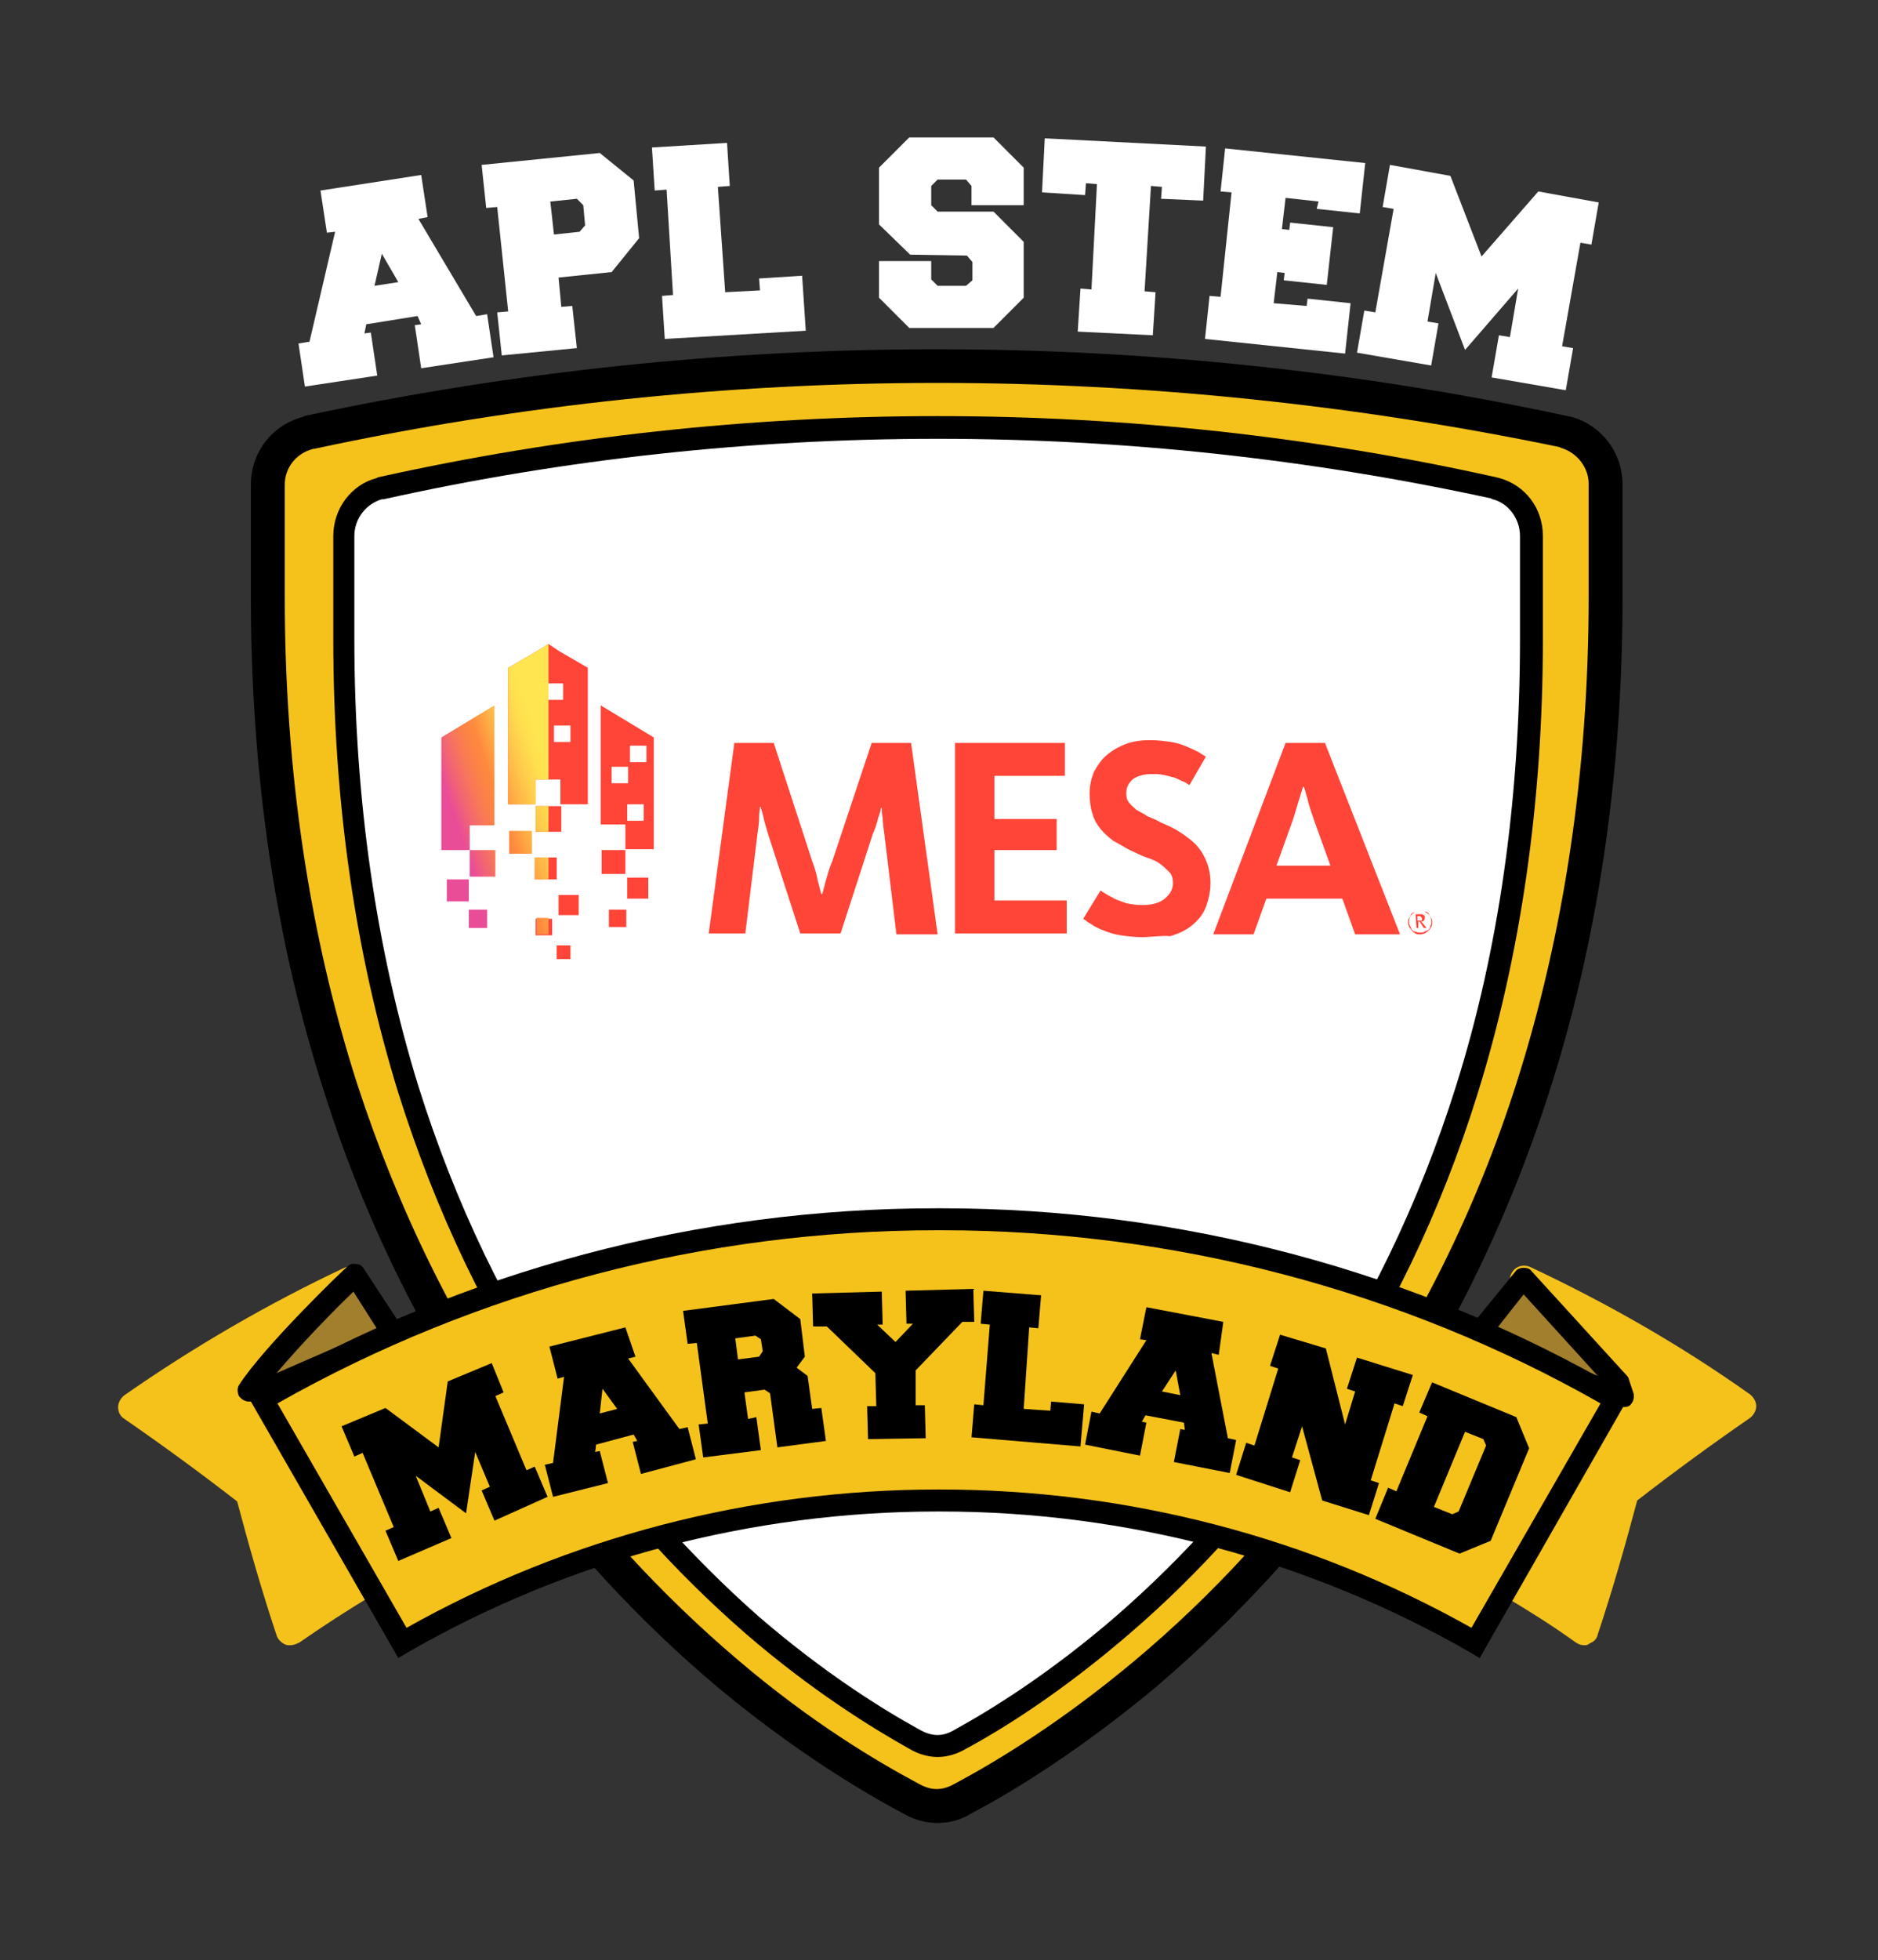
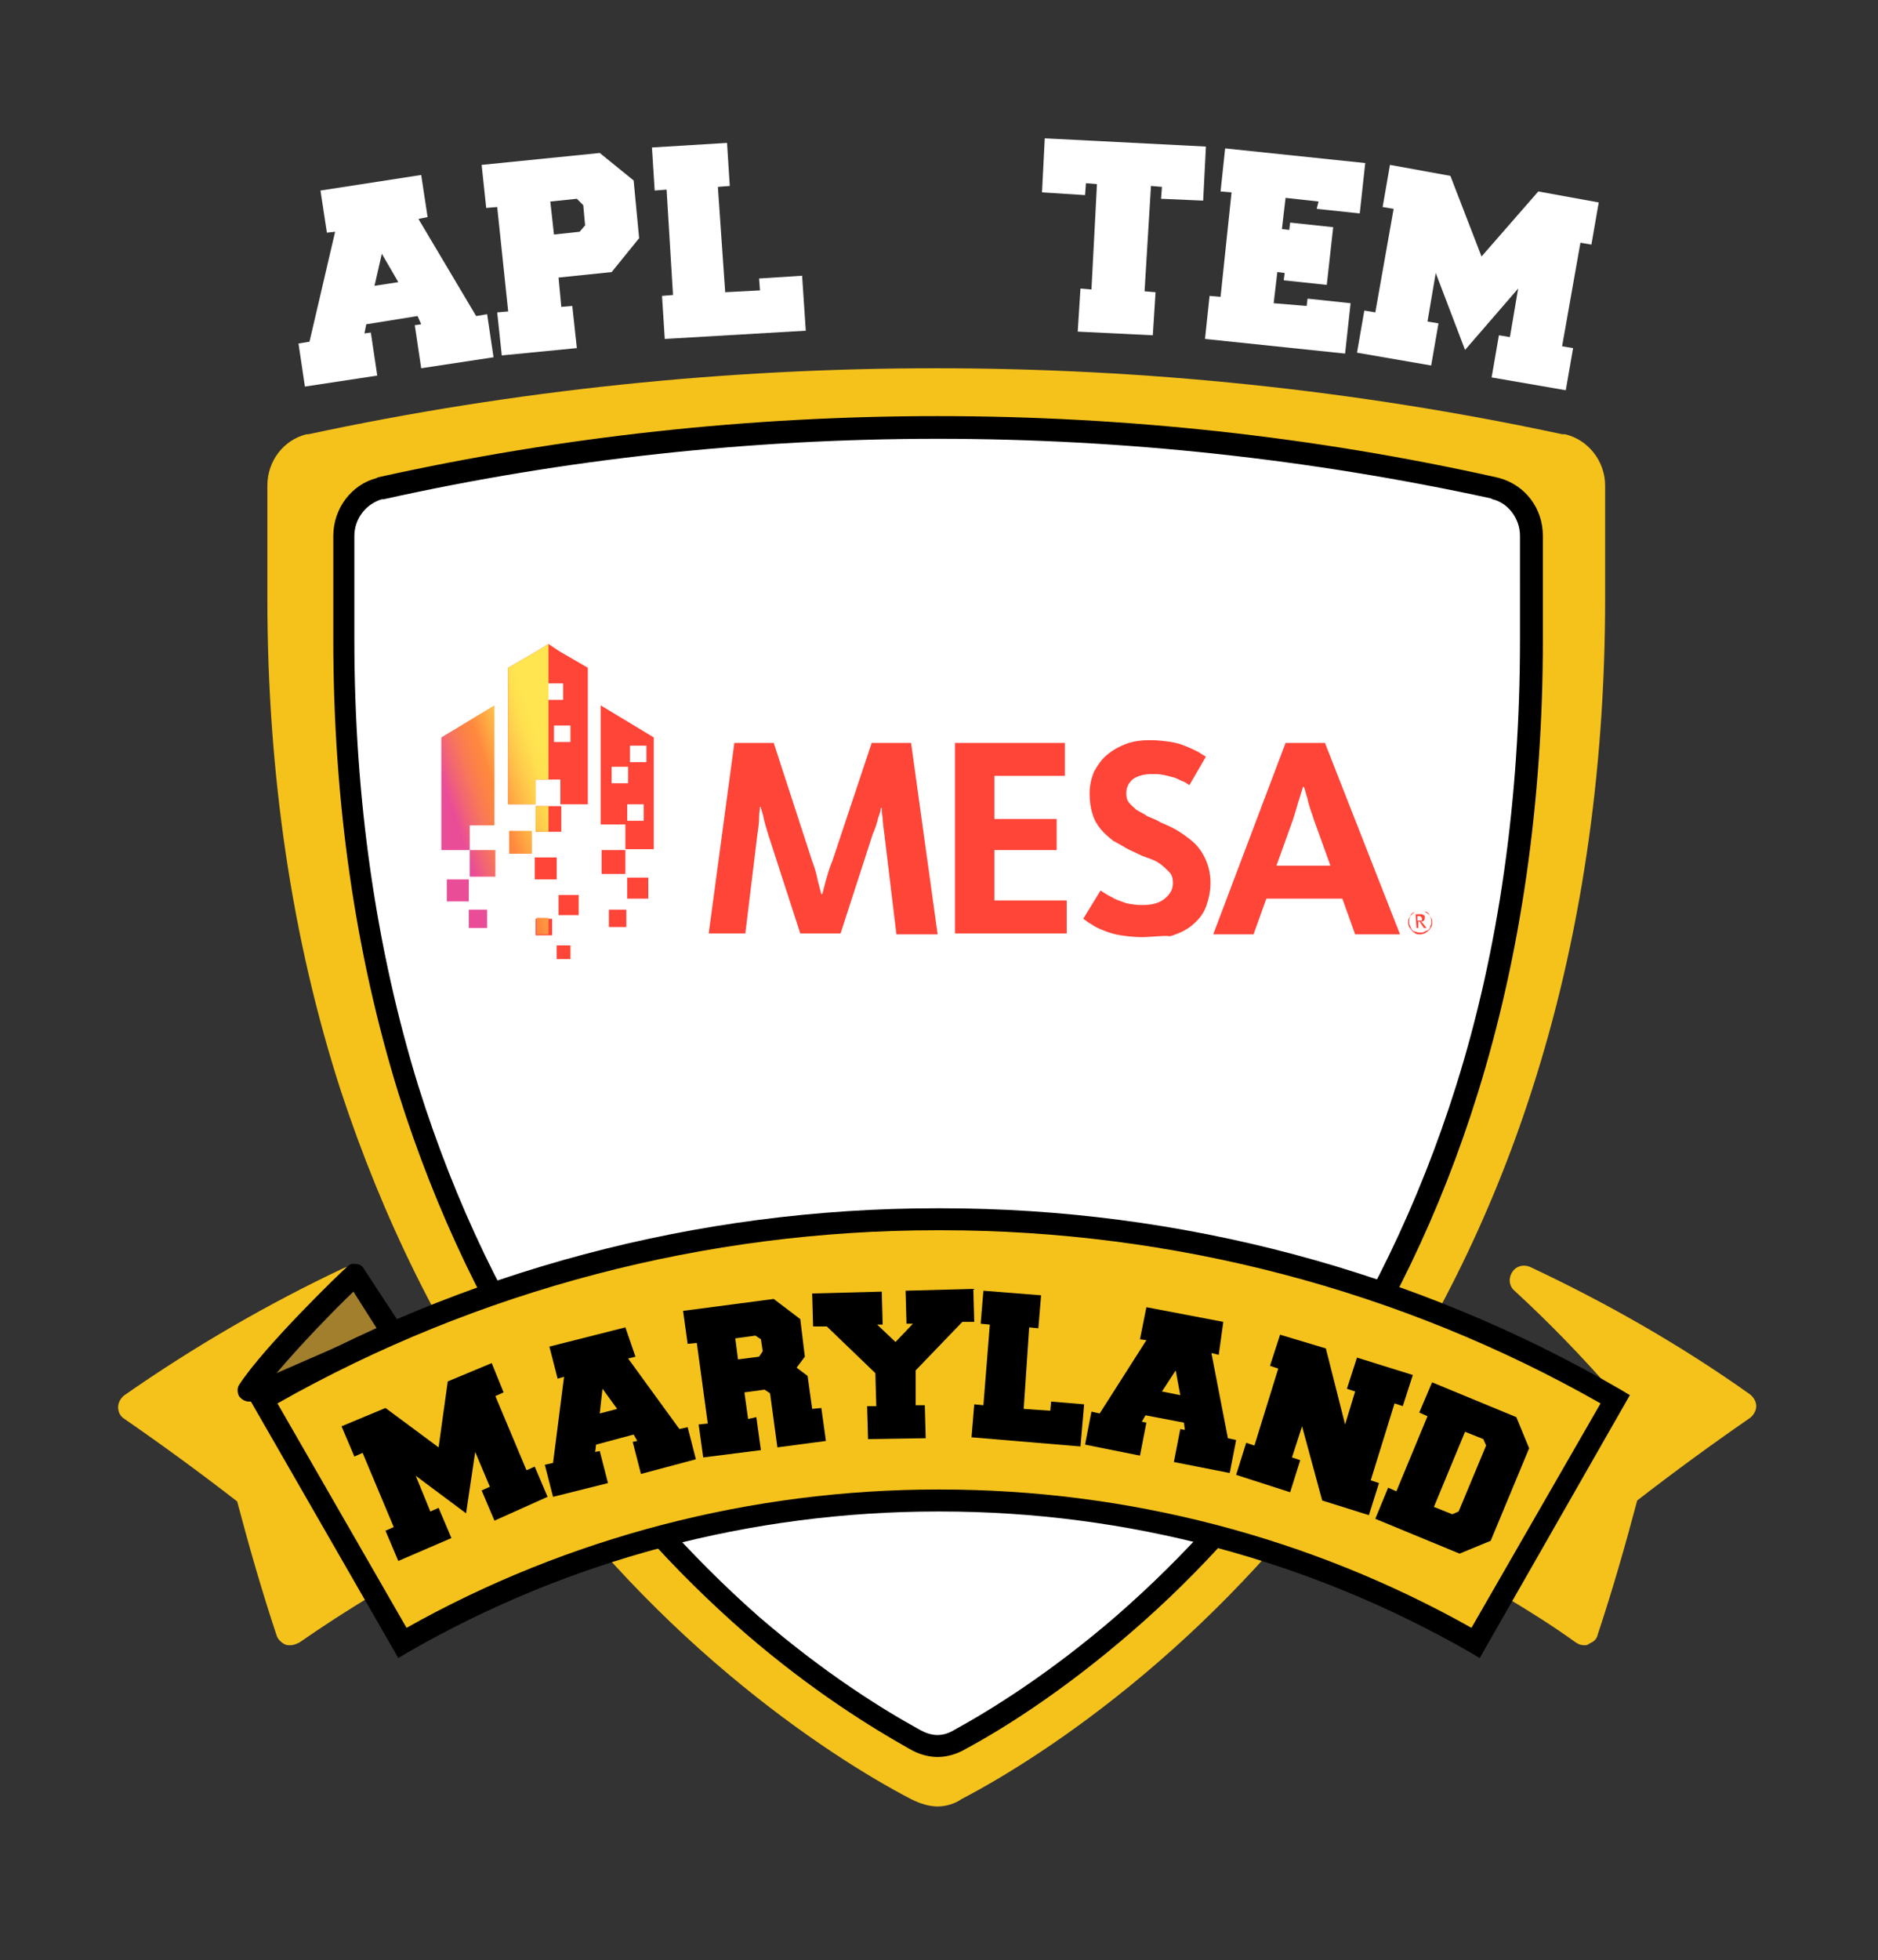
<svg xmlns="http://www.w3.org/2000/svg" version="1.1" id="Layer_1" x="0px" y="0px" viewBox="0 0 205.1 214" style="enable-background:new 0 0 205.1 214;" xml:space="preserve">
  <rect x="0" y="0" width="205.1" height="214" fill="#333333" stroke="none" />
  <style type="text/css">
	.st0{fill:#F5C21C;}
	.st1{fill:#FFFFFF;}
	.st2{fill:none;}
	.st3{fill-rule:evenodd;clip-rule:evenodd;fill:#F5C21C;}
	.st4{fill-rule:evenodd;clip-rule:evenodd;fill:#A17F2D;}
	.st5{fill:#FF4438;}
	.st6{fill-rule:evenodd;clip-rule:evenodd;fill:#FF4438;}
	.st7{fill-rule:evenodd;clip-rule:evenodd;fill:url(#SVGID_1_);}
	.st8{fill-rule:evenodd;clip-rule:evenodd;fill:url(#SVGID_2_);}
	.st9{fill-rule:evenodd;clip-rule:evenodd;fill:url(#SVGID_3_);}
	.st10{fill-rule:evenodd;clip-rule:evenodd;fill:url(#SVGID_4_);}
	.st11{fill-rule:evenodd;clip-rule:evenodd;fill:url(#SVGID_5_);}
	.st12{fill-rule:evenodd;clip-rule:evenodd;fill:url(#SVGID_6_);}
	.st13{fill-rule:evenodd;clip-rule:evenodd;fill:url(#SVGID_7_);}
	.st14{fill-rule:evenodd;clip-rule:evenodd;fill:url(#SVGID_8_);}
	.st15{fill-rule:evenodd;clip-rule:evenodd;fill:url(#SVGID_9_);}
</style>
  <g>
    <g>
      <g>
        <g>
          <path class="st0" d="M102.4,197.2c-0.9,0-1.9-0.3-2.9-0.8c-4.6-2.4-11.8-6.8-19.9-13.6c-8.7-7.3-16.5-15.8-23.2-25.2      C48.2,146,41.8,133,37.2,119c-5.3-16.4-8-34.5-8-53.7V53c0-2.7,1.8-5,4.3-5.6h0.1h0.1c22.4-4.8,45.5-7.2,68.5-7.2      s46,2.4,68.4,7.2h0.2h0.1c2.6,0.6,4.4,3,4.4,5.6v12.3c0,19.2-2.7,37.3-8,53.7c-4.5,14-11,27-19.2,38.6      c-6.7,9.4-14.5,17.9-23.2,25.2c-8.1,6.8-15.3,11.2-19.9,13.6C104.3,196.9,103.3,197.2,102.4,197.2z" />
-           <path d="M102.4,199L102.4,199c-1.2,0-2.5-0.3-3.7-1c-4.7-2.5-12-6.9-20.3-13.8c-8.8-7.4-16.7-16-23.5-25.6      c-8.3-11.8-14.9-24.9-19.4-39.1c-5.4-16.6-8.1-34.9-8.1-54.3V52.9c0-3.5,2.3-6.5,5.7-7.4l0.2-0.1c45.3-9.7,92.7-9.7,137.8,0      l0.5,0.1c3.3,0.9,5.6,3.9,5.6,7.4v12.3c0,19.4-2.7,37.6-8.1,54.3c-4.6,14.2-11.1,27.4-19.4,39.1c-6.8,9.5-14.7,18.1-23.5,25.6      c-8.3,6.9-15.6,11.4-20.2,13.8C104.9,198.7,103.6,199,102.4,199z M102.4,41.8c-22.9,0-45.8,2.4-68.1,7.2h-0.1      c-1.9,0.5-3.1,2.1-3.1,3.9v12.3c0,19,2.7,36.9,7.9,53.1c4.5,13.8,10.8,26.7,18.9,38.1c6.6,9.3,14.3,17.7,22.8,24.9      c8,6.8,15.1,11,19.6,13.4c1.4,0.8,2.6,0.8,4,0c4.5-2.4,11.6-6.7,19.6-13.4c8.6-7.2,16.3-15.6,22.8-24.9      c8.1-11.5,14.5-24.3,18.9-38.1c5.2-16.3,7.9-34.2,7.9-53.2V52.8c0-1.8-1.3-3.4-3-3.9l-0.2-0.1C148.1,44.2,125.2,41.8,102.4,41.8      z" />
        </g>
      </g>
      <g>
        <g>
          <path class="st1" d="M102.4,190.6c-0.8,0-1.7-0.2-2.6-0.7c-4.1-2.2-10.5-6.2-17.7-12.5c-7.7-6.7-14.6-14.5-20.5-23.1      c-7.3-10.6-13-22.5-17-35.4c-4.7-15.1-7.1-31.6-7.1-49.2V58.4c0-2.4,1.6-4.5,3.9-5.2h0.1h0.1c19.9-4.4,40.4-6.6,60.8-6.6      s40.8,2.2,60.7,6.6h0.2h0.1c2.3,0.6,3.9,2.7,3.9,5.2v11.3c0,17.6-2.4,34.1-7.1,49.2c-4,12.8-9.7,24.7-17,35.4      c-5.9,8.6-12.8,16.4-20.5,23.1c-7.2,6.3-13.6,10.2-17.7,12.5C104,190.3,103.2,190.6,102.4,190.6z" />
          <path d="M102.4,191.8c-1,0-2.1-0.3-3.1-0.9c-4.1-2.3-10.6-6.3-17.9-12.6c-7.8-6.8-14.8-14.6-20.7-23.3      c-7.4-10.7-13.1-22.7-17.2-35.7c-4.7-15.2-7.1-31.8-7.1-49.5V58.5c0-3,2-5.6,4.7-6.3l0.2-0.1c40.1-8.9,82.2-8.9,122.1,0l0.4,0.1      c2.8,0.8,4.7,3.3,4.7,6.3v11.3c0,17.7-2.4,34.4-7.1,49.5c-4,12.9-9.8,25-17.2,35.7c-6,8.7-13,16.6-20.8,23.3      c-7.3,6.3-13.8,10.4-17.9,12.6C104.5,191.5,103.4,191.8,102.4,191.8z M102.4,47.9c-20.4,0-40.7,2.2-60.5,6.6h-0.2      c-1.7,0.5-3,2.1-3,4v11.3c0,17.5,2.4,33.9,7,48.8c4,12.7,9.6,24.5,16.9,35c5.9,8.5,12.7,16.2,20.3,22.9      c7.2,6.2,13.5,10.1,17.5,12.3c1.4,0.8,2.6,0.8,3.9,0c4-2.2,10.3-6.1,17.5-12.3c7.6-6.6,14.5-14.3,20.3-22.9      c7.2-10.5,12.9-22.3,16.9-35c4.7-14.9,7-31.4,7-48.8V58.5c0-1.9-1.3-3.6-3-4l-0.2-0.1C143,50.1,122.7,47.9,102.4,47.9z" />
        </g>
      </g>
      <g>
        <path class="st2" d="M66.5,134" />
      </g>
      <g>
        <path class="st3" d="M164.9,173.2c2.7,1.6,5.4,3.3,7.9,5.1c0.1,0.1,0.2,0.1,0.3,0c0.1,0,0.2-0.1,0.2-0.3c1.6-4.9,3.1-9.9,4.4-15     c4.1-3.2,8.3-6.3,12.7-9.3c0.1-0.1,0.2-0.2,0.2-0.3s-0.1-0.2-0.2-0.3c-7.5-5.3-15.5-9.9-23.8-13.8c-0.2-0.1-0.4,0-0.5,0.1     s-0.1,0.3,0.1,0.5c4.1,3.7,7.9,7.7,11.4,11.7l-3.7,6.2L164.9,173.2L164.9,173.2z M39.8,173.2L39.8,173.2c-2.7,1.6-5.4,3.3-8,5.1     c-0.1,0.1-0.2,0.1-0.3,0c-0.1,0-0.2-0.1-0.2-0.3c-1.6-4.9-3.1-9.9-4.4-15c-4.1-3.2-8.3-6.3-12.7-9.3c-0.1-0.1-0.2-0.2-0.2-0.3     s0.1-0.2,0.2-0.3c7.5-5.3,15.5-9.9,23.8-13.8c0.2-0.1,0.4,0,0.5,0.1s0.1,0.3-0.1,0.5c-4.1,3.7-7.9,7.7-11.4,11.7l3.7,6.2     L39.8,173.2z" />
        <path class="st0" d="M31.7,179.6c-0.2,0-0.4,0-0.6-0.1c-0.4-0.2-0.8-0.6-0.9-1c-1.6-4.8-3-9.7-4.3-14.6c-4-3.1-8.1-6.1-12.3-9     c-0.5-0.3-0.7-0.8-0.7-1.3s0.3-1,0.7-1.3c7.6-5.3,15.7-10,24-13.9c0.7-0.3,1.5-0.1,2,0.5s0.4,1.5-0.2,2c-3.7,3.4-7.3,7.1-10.7,11     l12.9,21.7l-1,0.6c-2.7,1.6-5.3,3.3-7.9,5.1C32.3,179.5,32,179.6,31.7,179.6z M15.9,153.5c4,2.8,8,5.7,11.8,8.7l0.3,0.3l0.1,0.4     c1.2,4.6,2.5,9.3,4,13.8c2-1.3,4-2.6,6-3.9l-12.6-21.2l0.6-0.7c2.4-2.8,4.9-5.4,7.5-8C27.6,146.1,21.6,149.6,15.9,153.5z      M38.6,140.6L38.6,140.6L38.6,140.6z M37.7,139.1C37.7,139.2,37.7,139.2,37.7,139.1C37.7,139.2,37.7,139.2,37.7,139.1z      M173,179.6c-0.3,0-0.6-0.1-0.9-0.3c-2.5-1.8-5.2-3.5-7.9-5.1l-1-0.6l12.9-21.7c-3.4-3.9-7-7.6-10.7-11c-0.6-0.5-0.7-1.4-0.2-2.1     c0.4-0.6,1.2-0.8,1.9-0.5c8.3,3.9,16.4,8.5,24,13.9c0.4,0.3,0.7,0.8,0.7,1.3s-0.3,1-0.7,1.3c-4.2,2.9-8.3,5.9-12.3,9     c-1.3,4.9-2.7,9.8-4.3,14.6c-0.1,0.5-0.4,0.8-0.9,1C173.4,179.6,173.2,179.6,173,179.6z M173.5,177.4L173.5,177.4L173.5,177.4z      M166.5,172.8c2,1.2,4.1,2.5,6,3.9c1.5-4.5,2.9-9.2,4.1-13.8l0.1-0.4l0.3-0.3c3.8-3,7.7-5.9,11.8-8.7     c-5.7-3.9-11.6-7.5-17.7-10.6c2.6,2.5,5.1,5.2,7.5,8l0.6,0.7L166.5,172.8z M189.8,154.2C189.8,154.2,189.8,154.3,189.8,154.2     C189.8,154.3,189.8,154.2,189.8,154.2z" />
      </g>
      <g>
-         <path class="st4" d="M161.6,145.5c0,0,11,5.7,15.8,6.9l-0.5-1.5l-10.4-11.4L161.6,145.5z" />
-         <path d="M177.3,153.6c-0.1,0-0.2,0-0.3,0c-4.8-1.2-15.6-6.8-16-7c-0.3-0.2-0.5-0.5-0.6-0.8c-0.1-0.4,0-0.7,0.2-1l4.9-6     c0.2-0.3,0.6-0.4,0.9-0.4c0.4,0,0.7,0.1,0.9,0.4l10.4,11.4c0.1,0.1,0.2,0.3,0.2,0.4l0.5,1.5c0.1,0.4,0,0.9-0.3,1.2     C178,153.5,177.7,153.6,177.3,153.6z M163.4,145.1c2.3,1.2,7.3,3.6,11.1,5.1l-8.1-8.9L163.4,145.1z" />
-       </g>
+         </g>
      <g>
        <path class="st4" d="M38.8,139.1c0,0-9,8.6-11.6,12.7h1.6l14.2-6.2L38.8,139.1z" />
        <path d="M28.8,153h-1.6c-0.4,0-0.8-0.2-1.1-0.6c-0.2-0.4-0.2-0.9,0-1.2c2.7-4.2,11.4-12.6,11.8-12.9c0.3-0.3,0.6-0.4,1-0.3     c0.4,0,0.7,0.2,0.9,0.6L44,145c0.2,0.3,0.2,0.7,0.1,1c-0.1,0.3-0.3,0.6-0.7,0.8L29.2,153C29.2,153,29,153,28.8,153z M38.6,141     c-1.9,1.8-5.8,5.8-8.4,8.9l11-4.8L38.6,141z" />
      </g>
      <g>
        <path class="st3" d="M44,179.4l-15.3-26.6c22.3-12.9,48.1-19.7,73.9-19.7c25.7,0,51.5,6.8,73.9,19.6l-15.3,26.6     c-17.7-10.2-38.1-15.6-58.6-15.6C82,163.8,61.7,169.1,44,179.4L44,179.4z" />
        <path d="M43.5,181L27,152.3l1-0.6c22.5-13,48.2-19.8,74.3-19.8c0.2,0,0.3,0,0.5,0c26.1,0,51.8,6.8,74.2,19.8l1,0.6L161.6,181     l-1-0.6C143,170.3,123.1,165,102.7,165c-0.1,0-0.2,0-0.3,0c-20.4,0-40.4,5.3-57.9,15.4L43.5,181z M30.3,153.2l14.1,24.5     c17.6-9.9,37.7-15.1,58-15.1c0.1,0,0.2,0,0.3,0c20.4,0,40.4,5.2,58,15.1l14.1-24.5c-21.8-12.4-46.7-18.9-72-18.9     c-0.2,0-0.3,0-0.5,0C77.1,134.3,52.2,140.8,30.3,153.2z" />
      </g>
      <g>
        <g>
          <path d="M45.4,161.1L47,165l0.9-0.4l1.4,3.3l-5.8,2.5l-1.4-3.3l0.9-0.4l-3.4-8.1l-0.9,0.4l-1.4-3.3l4.8-2l5.8,4.3l1-7.2l4.8-2      L55,152l-0.9,0.4l3.4,8.1l0.9-0.4l1.4,3.3L54,166l-1.4-3.3l0.9-0.4l-1.6-3.8l-1,6.7L45.4,161.1z" />
        </g>
        <g>
          <path d="M69.4,148.1l-0.8,0.2l5.6,7.7l0.9-0.2l0.9,3.5l-6,1.6l-0.9-3.5l0.5-0.1l-0.4-0.7l-4.1,1.1l-0.1,0.8l0.5-0.1l0.9,3.5      l-6,1.5l-0.9-3.5l0.9-0.2l1.2-9.4l-0.7,0.2L60,147l8.3-2.1L69.4,148.1z M67.4,153.8l-1.6-2.2l-0.3,2.7L67.4,153.8z" />
        </g>
        <g>
          <path d="M82.6,154.7l0.5,3.6l-6.3,0.8l-0.5-3.6l1-0.1l-1.2-8.8l-1,0.1l-0.5-3.6l9.9-1.3l2.9,2.2l0.5,4.1l-0.9,1.2l1.2,0.9      l0.5,3.6l1-0.1l0.5,3.6l-5.3,0.7l-0.8-5.9l-0.6-0.4l-2.2,0.3l0.4,2.9L82.6,154.7z M82.9,148.1l0.4-0.6l-0.2-1.3l-0.6-0.4      l-2.2,0.3l0.3,2.3L82.9,148.1z" />
        </g>
        <g>
          <path d="M100,153.4h1l0.1,3.6l-6.3,0.1l-0.1-3.6h1l-0.1-3.6l-5.3-5.1h-1.5l-0.1-3.6l7.6-0.2l0.1,3.6h-0.6l2,1.9l1.9-2H99      l-0.1-3.6l7.4-0.2l0.1,3.6h-1.3l-5.1,5.3V153.4z" />
        </g>
        <g>
          <path d="M111.8,153.8l2.9,0.2l0.1-1l3.6,0.3l-0.4,4.6l-11.9-1l0.3-3.6l1,0.1l0.7-8.8l-1-0.1l0.3-3.6l6.3,0.5l-0.3,3.6l-1-0.1      L111.8,153.8z" />
        </g>
        <g>
          <path d="M133.1,147.9l-0.8-0.2l1.8,9.3l0.9,0.2l-0.7,3.6l-6.1-1.2l0.7-3.6l0.5,0.1l-0.1-0.8l-4.2-0.8l-0.4,0.7l0.5,0.1l-0.7,3.6      l-6-1.2l0.7-3.6l0.9,0.2l5.1-8l-0.7-0.1l0.7-3.5l8.4,1.6L133.1,147.9z M128.9,152.3l-0.5-2.7l-1.5,2.3L128.9,152.3z" />
        </g>
        <g>
          <path d="M142.2,155.7l-1.1,3.4l0.9,0.3l-1.1,3.5L135,161l1.1-3.5l0.9,0.3l2.6-8.4l-0.9-0.3l1.1-3.4l5,1.5l2.1,8.3l1.1-3.6      l-0.9-0.3l1.1-3.4l6.1,1.9l-1.1,3.4l-0.9-0.3l-2.6,8.4l0.9,0.3l-1.1,3.5l-5.1-1.6L142.2,155.7z" />
        </g>
        <g>
          <path d="M165.6,154.7l1.4,3.4l-4.2,10.1l-3.4,1.4l-9.2-3.8l1.4-3.4l0.9,0.4l3.4-8.2l-0.9-0.4l1.4-3.3L165.6,154.7z M158.6,165.3      l0.7-0.3l3-7.2l-0.3-0.7l-2-0.8l-3.4,8.2L158.6,165.3z" />
        </g>
      </g>
      <g>
        <g>
          <path class="st1" d="M46.7,23.7l-1,0.2L52,34.5l1.2-0.2l0.7,4.7L46,40.2l-0.7-4.7l0.7-0.1l-0.4-0.9L40,35.4l-0.2,1l0.7-0.1      l0.7,4.7l-7.9,1.2l-0.7-4.7l1.2-0.2l2.8-12l-0.9,0.1L35,20.8l11-1.7L46.7,23.7z M43.5,30.8l-1.8-3.1l-0.8,3.5L43.5,30.8z" />
        </g>
        <g>
          <path class="st1" d="M61,30.3l0.3,3.2l1.2-0.1L63,38l-8.2,0.8l-0.5-4.7l1.2-0.1l-1.2-11.4l-1.2,0.1L52.6,18l12.9-1.3l3.7,3      l0.6,6.3l-3,3.7L61,30.3z M63.3,25.3l0.6-0.7l-0.2-2.2L63,21.7L60.1,22l0.4,3.6L63.3,25.3z" />
        </g>
        <g>
          <path class="st1" d="M79.2,31.9l3.8-0.2l-0.1-1.3l4.7-0.3l0.4,6L72.6,37l-0.3-4.7l1.2-0.1l-0.7-11.5l-1.3,0.1l-0.3-4.7l8.2-0.5      l0.3,4.7l-1.3,0.1L79.2,31.9z" />
        </g>
        <g>
-           <path class="st1" d="M99.4,27.8L96,24.5v-6.2l3.3-3.3h9.2l3.3,3.3v4.1h-5.7v-2.1l-0.6-0.7h-3.1l-0.7,0.7v2.1l0.7,0.7h6.1      l3.3,3.3v6.1l-3.3,3.3h-9.2L96,32.5v-4h5.7v2l0.7,0.7h3.1l0.7-0.6v-2l-0.6-0.7L99.4,27.8z" />
-         </g>
+           </g>
        <g>
          <path class="st1" d="M126.8,21.7l0.1-1.3l-1.2-0.1L125,31.8l1.2,0.1l-0.3,4.7l-8.2-0.4l0.3-4.7l1.2,0.1l0.6-11.5l-1.2-0.1      l-0.1,1.3l-4.7-0.3l0.3-5.9l17.6,0.9l-0.3,5.9L126.8,21.7z" />
        </g>
        <g>
          <path class="st1" d="M142.7,33.4l0.1-0.8l4.7,0.5l-0.6,5.5L131.6,37l0.5-4.7l1.2,0.1l1.2-11.4l-1.2-0.1l0.5-4.7l15.3,1.6      l-0.6,5.5l-4.7-0.5L144,22l-3.6-0.4L140,25l0.8,0.1l0.1-0.8l4.7,0.5l-0.7,6.3l-4.7-0.5l0.1-0.8l-0.8-0.1l-0.4,3.4L142.7,33.4z" />
        </g>
        <g>
          <path class="st1" d="M156.8,29.8l-0.9,5.3l1.2,0.2l-0.8,4.6l-8.1-1.4l0.8-4.6l1.2,0.2l2-11.3l-1.2-0.2l0.8-4.6l6.6,1.2l3.4,8.8      l6.2-7.1l6.6,1.2l-0.8,4.6l-1.2-0.2l-2,11.3l1.2,0.2l-0.8,4.6l-8.1-1.4l0.8-4.6l1.2,0.2l0.9-5.3l-5.8,6.7L156.8,29.8z" />
        </g>
      </g>
    </g>
    <g>
      <g>
        <path class="st5" d="M80.2,81.1h4.3L88.7,94c0.3,0.8,0.5,1.5,0.6,2.1c0.2,0.7,0.3,1.2,0.4,1.5h0.1c0.1-0.3,0.2-0.8,0.4-1.5     c0.2-0.7,0.4-1.4,0.7-2.1l4.3-12.9h4.3l2.9,20.9h-4.5l-1.3-10.8c-0.1-0.8-0.2-1.4-0.2-1.9c-0.1-0.5-0.1-0.9-0.1-1.1h-0.1     c0,0.2-0.1,0.6-0.3,1.1c-0.1,0.5-0.3,1.1-0.6,1.8l-3.5,10.8h-4.4l-3.5-10.8c-0.2-0.7-0.4-1.3-0.5-1.8c-0.1-0.6-0.3-0.9-0.3-1.2     H83c0,0.2-0.1,0.6-0.1,1.2s-0.1,1.2-0.2,1.9l-1.3,10.7h-4L80.2,81.1z" />
        <path class="st5" d="M104.3,81.1h12v3.6h-7.7v4.7h6.8v3.4h-6.8v5.5h7.9v3.6h-12.2C104.3,101.9,104.3,81.1,104.3,81.1z" />
        <path class="st5" d="M124.7,102.3c-0.9,0-1.6-0.1-2.3-0.2c-0.7-0.1-1.3-0.3-1.8-0.5s-1-0.4-1.4-0.7c-0.4-0.2-0.7-0.5-0.9-0.6     l1.9-3.1c0.1,0.1,0.3,0.2,0.6,0.4c0.3,0.2,0.6,0.3,0.9,0.5c0.4,0.2,0.8,0.3,1.3,0.5c0.5,0.1,1.1,0.2,1.7,0.2     c1.1,0,1.9-0.2,2.5-0.7s0.9-1,0.9-1.7c0-0.5-0.1-0.9-0.4-1.2c-0.3-0.3-0.6-0.6-1-0.9s-0.9-0.5-1.5-0.7s-1.1-0.5-1.8-0.8     c-0.6-0.3-1.2-0.7-1.8-1c-0.5-0.4-1-0.8-1.4-1.3s-0.7-1-0.9-1.7c-0.2-0.6-0.3-1.4-0.3-2.2c0-0.9,0.2-1.7,0.5-2.4     c0.4-0.7,0.8-1.3,1.4-1.8s1.3-0.9,2.1-1.2c0.8-0.3,1.7-0.4,2.6-0.4s1.6,0.1,2.3,0.2c0.7,0.1,1.2,0.3,1.7,0.5s0.9,0.4,1.3,0.6     c0.3,0.2,0.6,0.4,0.8,0.5l-1.8,3.1c-0.2-0.1-0.4-0.3-0.7-0.4s-0.6-0.3-0.9-0.4c-0.4-0.1-0.7-0.2-1.2-0.3     c-0.4-0.1-0.8-0.1-1.3-0.1c-0.9,0-1.5,0.2-2,0.5c-0.5,0.4-0.8,0.9-0.8,1.6c0,0.4,0.1,0.8,0.3,1c0.2,0.3,0.5,0.5,0.8,0.8     c0.3,0.2,0.8,0.4,1.2,0.7c0.5,0.2,1,0.4,1.5,0.7c0.7,0.3,1.4,0.6,2,1s1.2,0.8,1.7,1.3s0.9,1.1,1.2,1.8c0.3,0.7,0.5,1.5,0.5,2.5     c0,0.9-0.2,1.8-0.5,2.6c-0.3,0.8-0.8,1.4-1.5,2c-0.6,0.5-1.4,0.9-2.4,1.2C126.9,102.1,125.8,102.3,124.7,102.3z" />
        <path class="st5" d="M140.4,81.1h4.3l8.2,20.9H148l-1.4-3.9h-8.3l-1.4,3.9h-4.4L140.4,81.1z M145.3,94.5l-1.8-5     c-0.3-0.9-0.6-1.7-0.7-2.3c-0.2-0.6-0.3-1.1-0.4-1.3h-0.1c-0.1,0.3-0.2,0.7-0.4,1.3c-0.2,0.6-0.4,1.4-0.7,2.3l-1.8,5H145.3z" />
      </g>
      <g>
        <path class="st5" d="M155.1,102c-0.2,0-0.4,0-0.5-0.1c-0.2-0.1-0.3-0.2-0.4-0.3c-0.1-0.1-0.2-0.3-0.3-0.4     c-0.1-0.2-0.1-0.3-0.1-0.5s0-0.4,0.1-0.5c0.1-0.2,0.2-0.3,0.3-0.4s0.3-0.2,0.4-0.3c0.2-0.1,0.3-0.1,0.5-0.1s0.4,0,0.5,0.1     s0.3,0.2,0.4,0.3c0.1,0.1,0.2,0.3,0.3,0.4c0.1,0.2,0.1,0.3,0.1,0.5s0,0.4-0.1,0.5c-0.1,0.2-0.2,0.3-0.3,0.4s-0.3,0.2-0.4,0.3     C155.5,101.9,155.3,102,155.1,102z M155.1,101.8c0.2,0,0.3,0,0.5-0.1c0.1-0.1,0.3-0.1,0.4-0.2c0.1-0.1,0.2-0.2,0.2-0.4     c0.1-0.1,0.1-0.3,0.1-0.5s0-0.3-0.1-0.5c-0.1-0.1-0.1-0.3-0.2-0.4c-0.1-0.1-0.2-0.2-0.4-0.2c-0.1-0.1-0.3-0.1-0.5-0.1     s-0.3,0-0.5,0.1c-0.1,0.1-0.3,0.1-0.4,0.2s-0.2,0.2-0.2,0.4c-0.1,0.1-0.1,0.3-0.1,0.5s0,0.3,0.1,0.5c0.1,0.1,0.1,0.3,0.2,0.4     s0.2,0.2,0.4,0.2C154.8,101.8,155,101.8,155.1,101.8z M154.6,99.8h0.5c0.1,0,0.2,0,0.2,0c0.1,0,0.1,0.1,0.2,0.1l0.1,0.1     c0,0.1,0,0.1,0,0.2s0,0.2-0.1,0.3c-0.1,0.1-0.2,0.1-0.3,0.1l0.1,0.1l0.1,0.1l0.4,0.5h-0.3l-0.4-0.6c0-0.1-0.1-0.1-0.1-0.1h-0.1     v0.7h-0.2L154.6,99.8L154.6,99.8z M155,100.5h0.1h0.1c0,0,0.1,0,0.1-0.1v-0.1c0-0.1,0-0.1-0.1-0.2c0,0-0.1-0.1-0.2-0.1h-0.2v0.5     C154.8,100.5,155,100.5,155,100.5z" />
      </g>
      <path class="st6" d="M60.8,104.7v-1.5h1.5v1.5H60.8z M70.6,83.2v-1.8h-1.8v1.8H70.6z M68.6,85.5v-1.8h-1.8v1.8H68.6z M70.3,89.6    v-1.8h-1.8v1.8H70.3z M59.7,76.4v-1.8h1.8v1.8H59.7z M60.5,81v-1.8h1.8V81H60.5z M58.5,102.1v-1.8h1.8v1.8H58.5z M61,99.9v-2.2    h2.2v2.2H61z M68.4,101.2v-1.9h-1.9v1.9H68.4z M71.4,92.8V80.5L65.6,77v13h2.7v2.7h3.1V92.8z M70.8,98.1v-2.3h-2.3v2.3H70.8z     M68.3,95.4v-2.6h-2.6v2.6H68.3z M59.9,70.3l-1.3,0.8l-3.1,1.8v14.9h3v-2.7h2.7v2.7h3V72.9l-3.1-1.8L59.9,70.3 M58.4,96v-2.4h2.4    V96H58.4z M58.5,90.8V88h2.8v2.8H58.5z" />
      <g>
        <linearGradient id="SVGID_1_" gradientUnits="userSpaceOnUse" x1="58.395" y1="136.682" x2="46.715" y2="132.788" gradientTransform="matrix(1 0 0 -1 0 216)">
          <stop offset="0" style="stop-color:#FFE550" />
          <stop offset="9.135918e-02" style="stop-color:#FFDF4F" />
          <stop offset="0.213" style="stop-color:#FFCE4C" />
          <stop offset="0.352" style="stop-color:#FFB246" />
          <stop offset="0.502" style="stop-color:#FF8C3E" />
          <stop offset="0.513" style="stop-color:#FF893E" />
          <stop offset="0.587" style="stop-color:#FD8444" />
          <stop offset="0.692" style="stop-color:#F97857" />
          <stop offset="0.815" style="stop-color:#F16475" />
          <stop offset="0.926" style="stop-color:#E94D97" />
        </linearGradient>
        <path class="st7" d="M59.9,70.3l-1.3,0.8l-3.1,1.8v14.9h3v-2.7h1.4C59.9,85.1,59.9,70.3,59.9,70.3z" />
        <g>
          <linearGradient id="SVGID_2_" gradientUnits="userSpaceOnUse" x1="65.015" y1="116.822" x2="53.335" y2="112.928" gradientTransform="matrix(1 0 0 -1 0 216)">
            <stop offset="0" style="stop-color:#FFE550" />
            <stop offset="9.135918e-02" style="stop-color:#FFDF4F" />
            <stop offset="0.213" style="stop-color:#FFCE4C" />
            <stop offset="0.352" style="stop-color:#FFB246" />
            <stop offset="0.502" style="stop-color:#FF8C3E" />
            <stop offset="0.513" style="stop-color:#FF893E" />
            <stop offset="0.587" style="stop-color:#FD8444" />
            <stop offset="0.692" style="stop-color:#F97857" />
            <stop offset="0.815" style="stop-color:#F16475" />
            <stop offset="0.926" style="stop-color:#E94D97" />
          </linearGradient>
          <rect x="58.6" y="100.2" class="st8" width="1.3" height="1.8" />
          <linearGradient id="SVGID_3_" gradientUnits="userSpaceOnUse" x1="64.07" y1="119.657" x2="52.39" y2="115.763" gradientTransform="matrix(1 0 0 -1 0 216)">
            <stop offset="0" style="stop-color:#FFE550" />
            <stop offset="9.135918e-02" style="stop-color:#FFDF4F" />
            <stop offset="0.213" style="stop-color:#FFCE4C" />
            <stop offset="0.352" style="stop-color:#FFB246" />
            <stop offset="0.502" style="stop-color:#FF8C3E" />
            <stop offset="0.513" style="stop-color:#FF893E" />
            <stop offset="0.587" style="stop-color:#FD8444" />
            <stop offset="0.692" style="stop-color:#F97857" />
            <stop offset="0.815" style="stop-color:#F16475" />
            <stop offset="0.926" style="stop-color:#E94D97" />
          </linearGradient>
          <rect x="51.2" y="99.3" class="st9" width="2" height="2" />
          <linearGradient id="SVGID_4_" gradientUnits="userSpaceOnUse" x1="59.495" y1="133.382" x2="47.815" y2="129.488" gradientTransform="matrix(1 0 0 -1 0 216)">
            <stop offset="0" style="stop-color:#FFE550" />
            <stop offset="9.135918e-02" style="stop-color:#FFDF4F" />
            <stop offset="0.213" style="stop-color:#FFCE4C" />
            <stop offset="0.352" style="stop-color:#FFB246" />
            <stop offset="0.502" style="stop-color:#FF8C3E" />
            <stop offset="0.513" style="stop-color:#FF893E" />
            <stop offset="0.587" style="stop-color:#FD8444" />
            <stop offset="0.692" style="stop-color:#F97857" />
            <stop offset="0.815" style="stop-color:#F16475" />
            <stop offset="0.926" style="stop-color:#E94D97" />
          </linearGradient>
          <polygon class="st10" points="48.2,92.8 48.2,80.5 54,77 54,90.1 51.3,90.1 51.3,92.8     " />
          <linearGradient id="SVGID_5_" gradientUnits="userSpaceOnUse" x1="63.115" y1="122.522" x2="51.435" y2="118.628" gradientTransform="matrix(1 0 0 -1 0 216)">
            <stop offset="0" style="stop-color:#FFE550" />
            <stop offset="9.135918e-02" style="stop-color:#FFDF4F" />
            <stop offset="0.213" style="stop-color:#FFCE4C" />
            <stop offset="0.352" style="stop-color:#FFB246" />
            <stop offset="0.502" style="stop-color:#FF8C3E" />
            <stop offset="0.513" style="stop-color:#FF893E" />
            <stop offset="0.587" style="stop-color:#FD8444" />
            <stop offset="0.692" style="stop-color:#F97857" />
            <stop offset="0.815" style="stop-color:#F16475" />
            <stop offset="0.926" style="stop-color:#E94D97" />
          </linearGradient>
-           <rect x="58.4" y="93.6" class="st11" width="1.5" height="2.4" />
          <linearGradient id="SVGID_6_" gradientUnits="userSpaceOnUse" x1="62.03" y1="125.777" x2="50.35" y2="121.883" gradientTransform="matrix(1 0 0 -1 0 216)">
            <stop offset="0" style="stop-color:#FFE550" />
            <stop offset="9.135918e-02" style="stop-color:#FFDF4F" />
            <stop offset="0.213" style="stop-color:#FFCE4C" />
            <stop offset="0.352" style="stop-color:#FFB246" />
            <stop offset="0.502" style="stop-color:#FF8C3E" />
            <stop offset="0.513" style="stop-color:#FF893E" />
            <stop offset="0.587" style="stop-color:#FD8444" />
            <stop offset="0.692" style="stop-color:#F97857" />
            <stop offset="0.815" style="stop-color:#F16475" />
            <stop offset="0.926" style="stop-color:#E94D97" />
          </linearGradient>
          <rect x="55.6" y="90.7" class="st12" width="2.5" height="2.5" />
          <linearGradient id="SVGID_7_" gradientUnits="userSpaceOnUse" x1="61.5" y1="127.367" x2="49.82" y2="123.474" gradientTransform="matrix(1 0 0 -1 0 216)">
            <stop offset="0" style="stop-color:#FFE550" />
            <stop offset="9.135918e-02" style="stop-color:#FFDF4F" />
            <stop offset="0.213" style="stop-color:#FFCE4C" />
            <stop offset="0.352" style="stop-color:#FFB246" />
            <stop offset="0.502" style="stop-color:#FF8C3E" />
            <stop offset="0.513" style="stop-color:#FF893E" />
            <stop offset="0.587" style="stop-color:#FD8444" />
            <stop offset="0.692" style="stop-color:#F97857" />
            <stop offset="0.815" style="stop-color:#F16475" />
            <stop offset="0.926" style="stop-color:#E94D97" />
          </linearGradient>
          <rect x="58.5" y="88" class="st13" width="1.4" height="2.8" />
          <linearGradient id="SVGID_8_" gradientUnits="userSpaceOnUse" x1="62.305" y1="124.952" x2="50.625" y2="121.058" gradientTransform="matrix(1 0 0 -1 0 216)">
            <stop offset="0" style="stop-color:#FFE550" />
            <stop offset="9.135918e-02" style="stop-color:#FFDF4F" />
            <stop offset="0.213" style="stop-color:#FFCE4C" />
            <stop offset="0.352" style="stop-color:#FFB246" />
            <stop offset="0.502" style="stop-color:#FF8C3E" />
            <stop offset="0.513" style="stop-color:#FF893E" />
            <stop offset="0.587" style="stop-color:#FD8444" />
            <stop offset="0.692" style="stop-color:#F97857" />
            <stop offset="0.815" style="stop-color:#F16475" />
            <stop offset="0.926" style="stop-color:#E94D97" />
          </linearGradient>
          <polyline class="st14" points="51.3,95.7 51.3,92.8 54.1,92.8 54.1,95.7 51.3,95.7     " />
          <linearGradient id="SVGID_9_" gradientUnits="userSpaceOnUse" x1="62.92" y1="123.107" x2="51.24" y2="119.213" gradientTransform="matrix(1 0 0 -1 0 216)">
            <stop offset="0" style="stop-color:#FFE550" />
            <stop offset="9.135918e-02" style="stop-color:#FFDF4F" />
            <stop offset="0.213" style="stop-color:#FFCE4C" />
            <stop offset="0.352" style="stop-color:#FFB246" />
            <stop offset="0.502" style="stop-color:#FF8C3E" />
            <stop offset="0.513" style="stop-color:#FF893E" />
            <stop offset="0.587" style="stop-color:#FD8444" />
            <stop offset="0.692" style="stop-color:#F97857" />
            <stop offset="0.815" style="stop-color:#F16475" />
            <stop offset="0.926" style="stop-color:#E94D97" />
          </linearGradient>
          <rect x="48.8" y="96" class="st15" width="2.4" height="2.4" />
        </g>
      </g>
    </g>
  </g>
</svg>